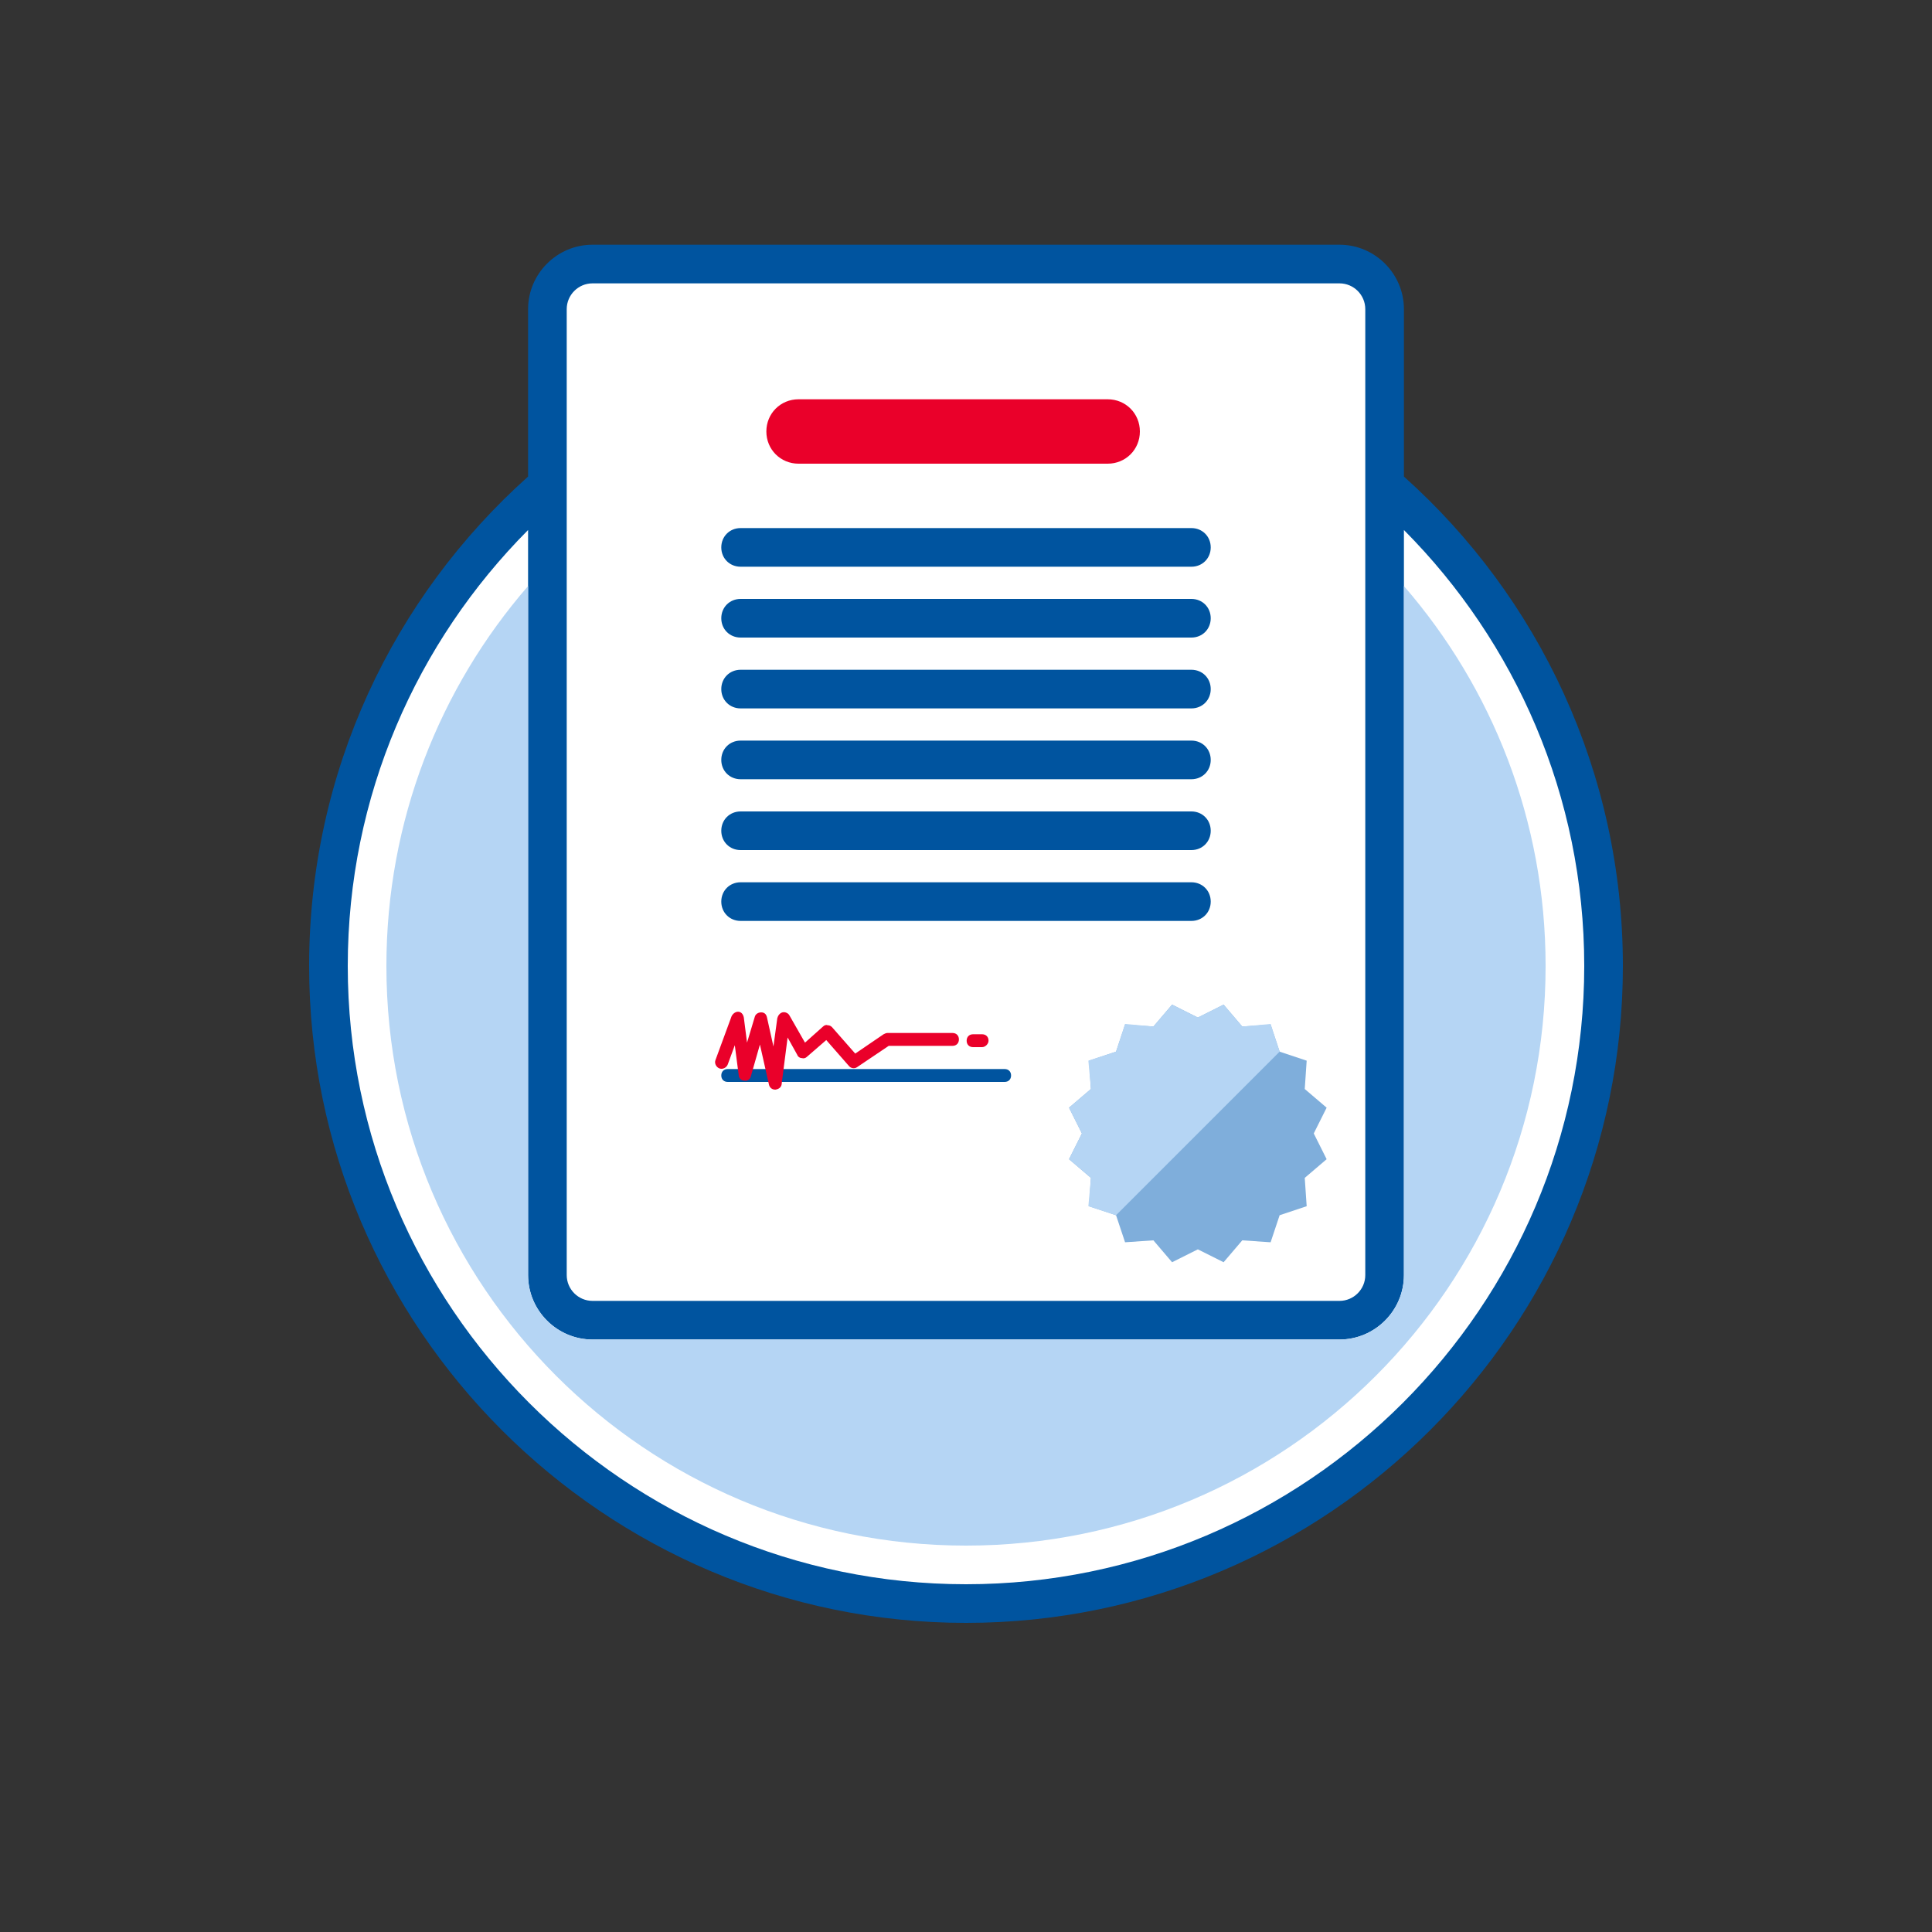
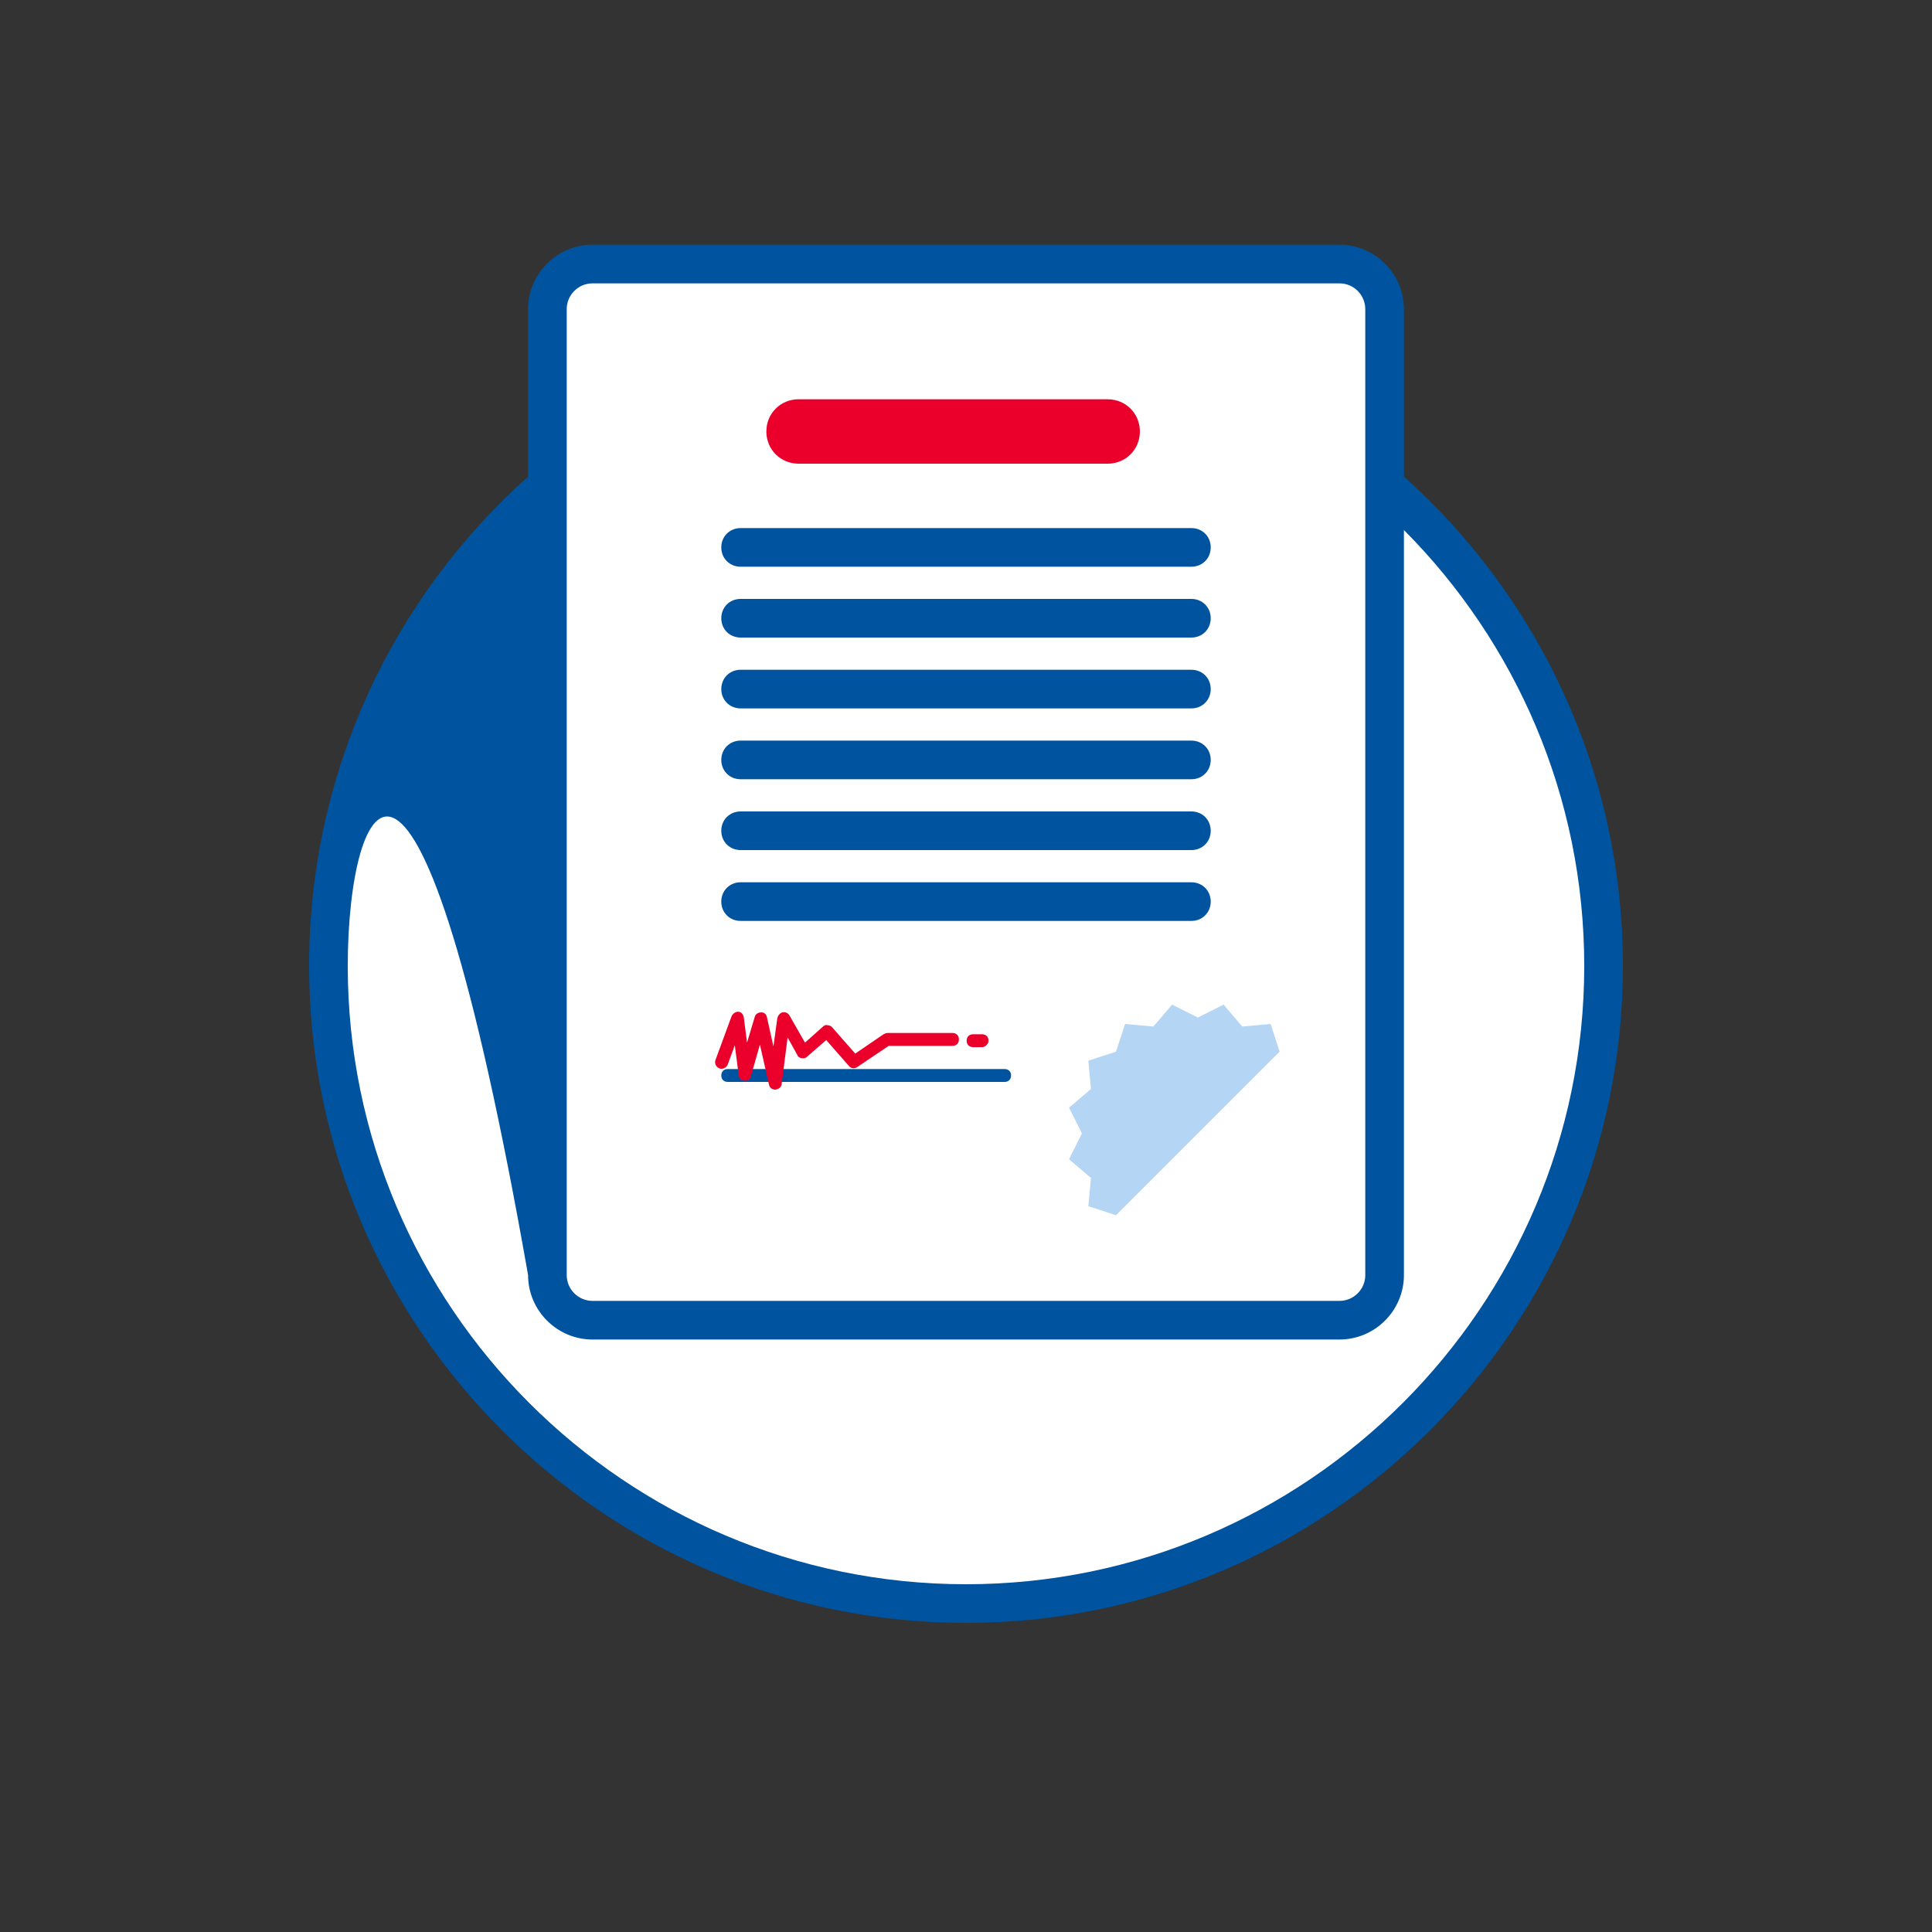
<svg xmlns="http://www.w3.org/2000/svg" version="1.1" id="Layer_1" x="0px" y="0px" viewBox="0 0 300 300" style="enable-background:new 0 0 300 300;" xml:space="preserve">
  <rect x="0" y="0" width="300" height="300" fill="#333333" stroke="none" />
  <style type="text/css">
	.st0{fill:#00549F;}
	.st1{fill:#FFFFFF;}
	.st2{fill:#B5D5F4;}
	.st3{fill:#7FAEDB;}
	.st4{fill:#EA002A;}
	.st5{opacity:0.25;fill:#00549F;}
	.st6{opacity:0.1;}
	.st7{opacity:0.15;fill:#FFFFFF;enable-background:new    ;}
	.st8{opacity:0.3;fill:#FFFFFF;enable-background:new    ;}
	.st9{opacity:0.15;fill:#FFFFFF;}
	.st10{enable-background:new    ;}
	.st11{opacity:0.5;fill:#B5D5F4;enable-background:new    ;}
	.st12{opacity:0.25;fill:#00549F;enable-background:new    ;}
	.st13{opacity:0.4;fill:#00549F;enable-background:new    ;}
	.st14{fill:none;}
</style>
  <path class="st0" d="M218,74V48c0-5.5-4.5-10-10-10H92c-5.5,0-10,4.5-10,10v26c-20.9,18.7-34,45.8-34,76c0,56.2,45.8,102,102,102  s102-45.8,102-102C252,119.9,238.9,92.7,218,74z" />
-   <path class="st1" d="M218,82.3V198c0,5.5-4.5,10-10,10H92c-5.5,0-10-4.5-10-10V82.3C64.7,99.7,54,123.6,54,150c0,52.9,43.1,96,96,96  s96-43.1,96-96C246,123.6,235.3,99.7,218,82.3z" />
-   <path class="st2" d="M218,91v107c0,5.5-4.5,10-10,10H92c-5.5,0-10-4.5-10-10V91c-13.7,15.8-22,36.4-22,59c0,49.7,40.3,90,90,90  s90-40.3,90-90C240,127.4,231.7,106.8,218,91z" />
+   <path class="st1" d="M218,82.3V198c0,5.5-4.5,10-10,10H92c-5.5,0-10-4.5-10-10C64.7,99.7,54,123.6,54,150c0,52.9,43.1,96,96,96  s96-43.1,96-96C246,123.6,235.3,99.7,218,82.3z" />
  <path class="st1" d="M208,44H92c-2.2,0-4,1.8-4,4v150c0,2.2,1.8,4,4,4h116c2.2,0,4-1.8,4-4V48C212,45.8,210.2,44,208,44z M156,168  h-43c-0.6,0-1-0.4-1-1c0-0.6,0.4-1,1-1h43c0.6,0,1,0.4,1,1C157,167.6,156.6,168,156,168z M185,143h-70c-1.7,0-3-1.3-3-3s1.3-3,3-3  h70c1.7,0,3,1.3,3,3S186.7,143,185,143z M185,132h-70c-1.7,0-3-1.3-3-3s1.3-3,3-3h70c1.7,0,3,1.3,3,3S186.7,132,185,132z M185,121  h-70c-1.7,0-3-1.3-3-3s1.3-3,3-3h70c1.7,0,3,1.3,3,3S186.7,121,185,121z M185,110h-70c-1.7,0-3-1.3-3-3s1.3-3,3-3h70  c1.7,0,3,1.3,3,3S186.7,110,185,110z M185,99h-70c-1.7,0-3-1.3-3-3s1.3-3,3-3h70c1.7,0,3,1.3,3,3S186.7,99,185,99z M185,88h-70  c-1.7,0-3-1.3-3-3s1.3-3,3-3h70c1.7,0,3,1.3,3,3S186.7,88,185,88z" />
-   <path id="Starburst_00000102538954927887799450000015506568755144213170_" class="st3" d="M190,156l2.9,3.4l4.4-0.3l1.4,4.2l4.2,1.4  l-0.3,4.4l3.4,2.9l-2,4l2,4l-3.4,2.9l0.3,4.4l-4.2,1.4l-1.4,4.2l-4.4-0.3L190,196l-4-2l-4,2l-2.9-3.4l-4.4,0.3l-1.4-4.2l-4.2-1.4  l0.3-4.4L166,180l2-4l-2-4l3.4-2.9l-0.3-4.4l4.2-1.4l1.4-4.2l4.4,0.3l2.9-3.4l4,2L190,156z" />
  <polygon class="st2" points="169.4,182.9 169,187.3 173.3,188.7 173.3,188.7 198.7,163.3 197.3,159 192.9,159.4 190,156 186,158   182,156 179.1,159.4 174.7,159 173.3,163.3 169,164.7 169.4,169.1 166,172 168,176 166,180 " />
  <path class="st4" d="M120.4,169.2c-0.5,0-0.9-0.3-1-0.8l-1.4-6.2l-1.4,4.9c-0.1,0.5-0.6,0.8-1,0.7c-0.5,0-0.9-0.4-0.9-0.9l-0.6-4.6  l-1.1,3c-0.2,0.5-0.8,0.8-1.3,0.6c-0.5-0.2-0.8-0.8-0.6-1.3l2.5-6.8c0.2-0.4,0.6-0.7,1-0.7c0.5,0,0.8,0.4,0.9,0.9l0.5,3.9l1.2-4  c0.1-0.4,0.5-0.7,1-0.7c0.5,0,0.8,0.3,0.9,0.8l1,4.5l0.6-4.4c0.1-0.4,0.4-0.8,0.8-0.9c0.4-0.1,0.9,0.1,1.1,0.5l2.4,4.2l2.8-2.5  c0.2-0.2,0.5-0.3,0.7-0.2c0.3,0,0.5,0.1,0.7,0.3l3.6,4.1l4.4-3c0.2-0.1,0.4-0.2,0.6-0.2h10.1c0.6,0,1,0.4,1,1s-0.4,1-1,1H138  l-4.9,3.3c-0.4,0.3-1,0.2-1.3-0.2l-3.5-4l-3,2.6c-0.2,0.2-0.5,0.3-0.8,0.2c-0.3,0-0.6-0.2-0.7-0.5l-1.5-2.7l-0.9,7  C121.4,168.8,121,169.1,120.4,169.2C120.5,169.2,120.5,169.2,120.4,169.2z M153.5,161.6c0-0.6-0.4-1-1-1h-1.4c-0.6,0-1,0.4-1,1  s0.4,1,1,1h1.4C153,162.6,153.5,162.1,153.5,161.6z" />
  <path id="Title_00000084522624263719873280000014181454009264691859_" class="st4" d="M124,62h48c2.8,0,5,2.2,5,5l0,0  c0,2.8-2.2,5-5,5h-48c-2.8,0-5-2.2-5-5l0,0C119,64.2,121.2,62,124,62z" />
</svg>